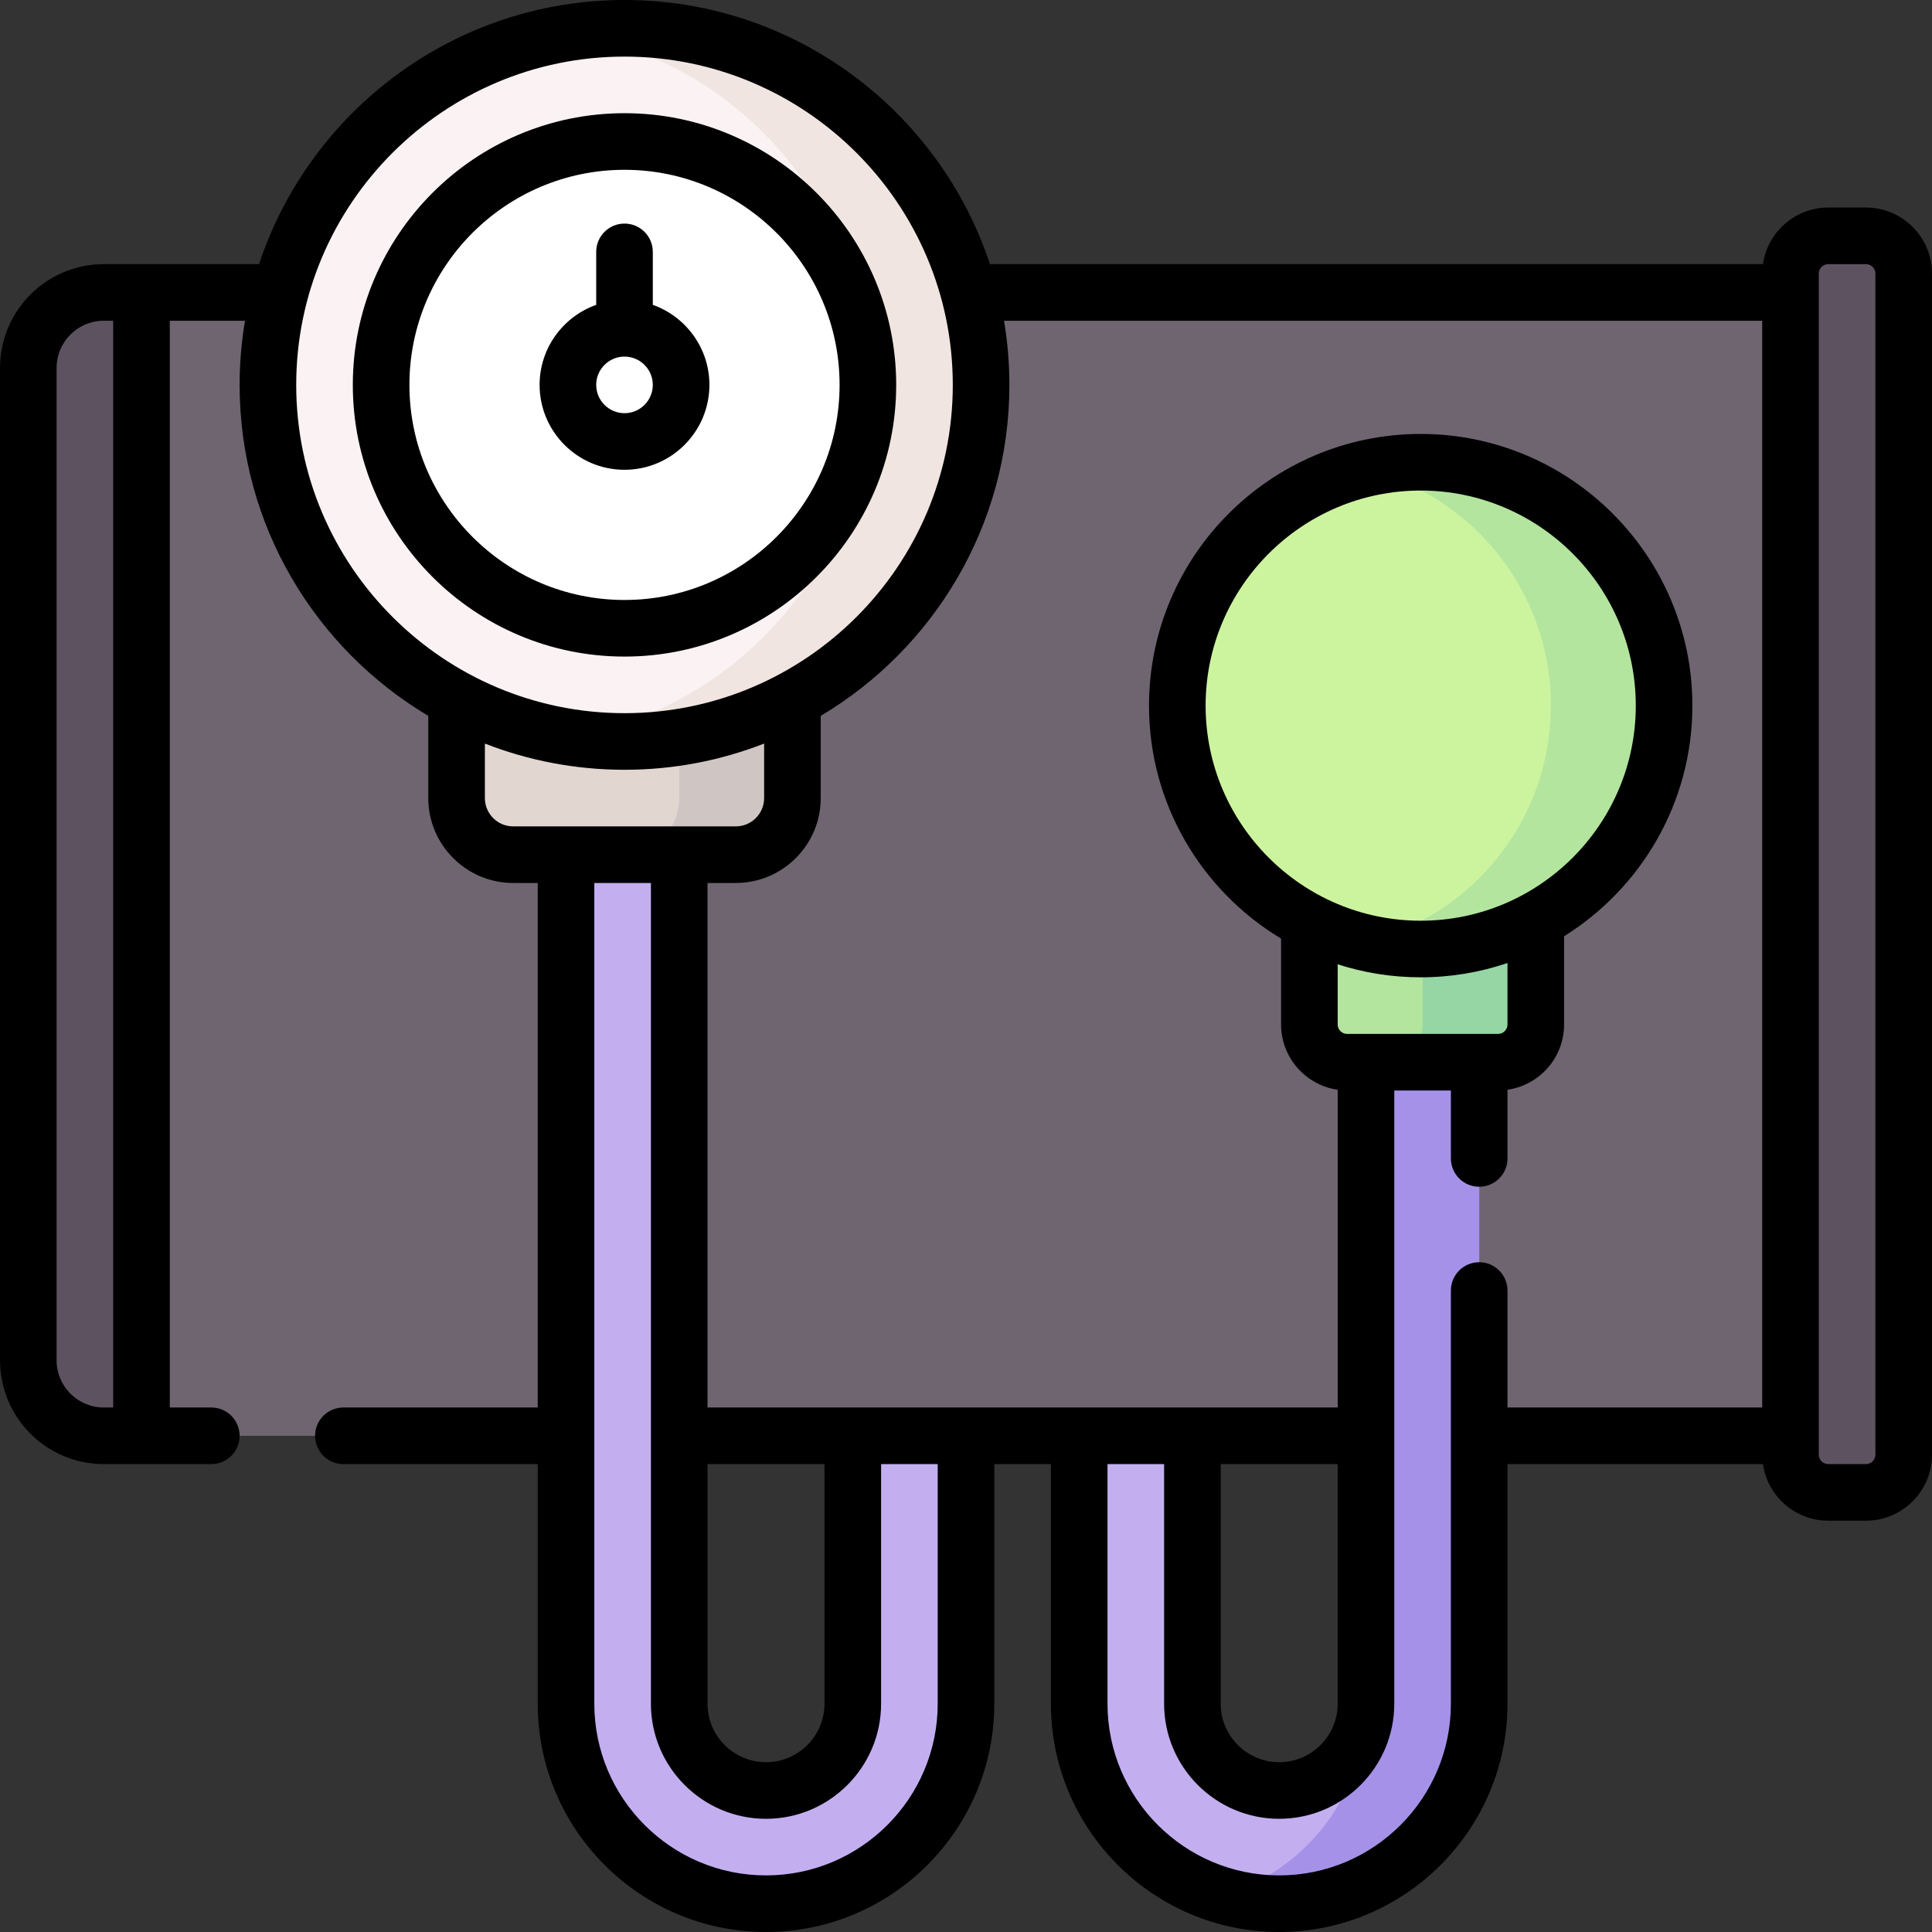
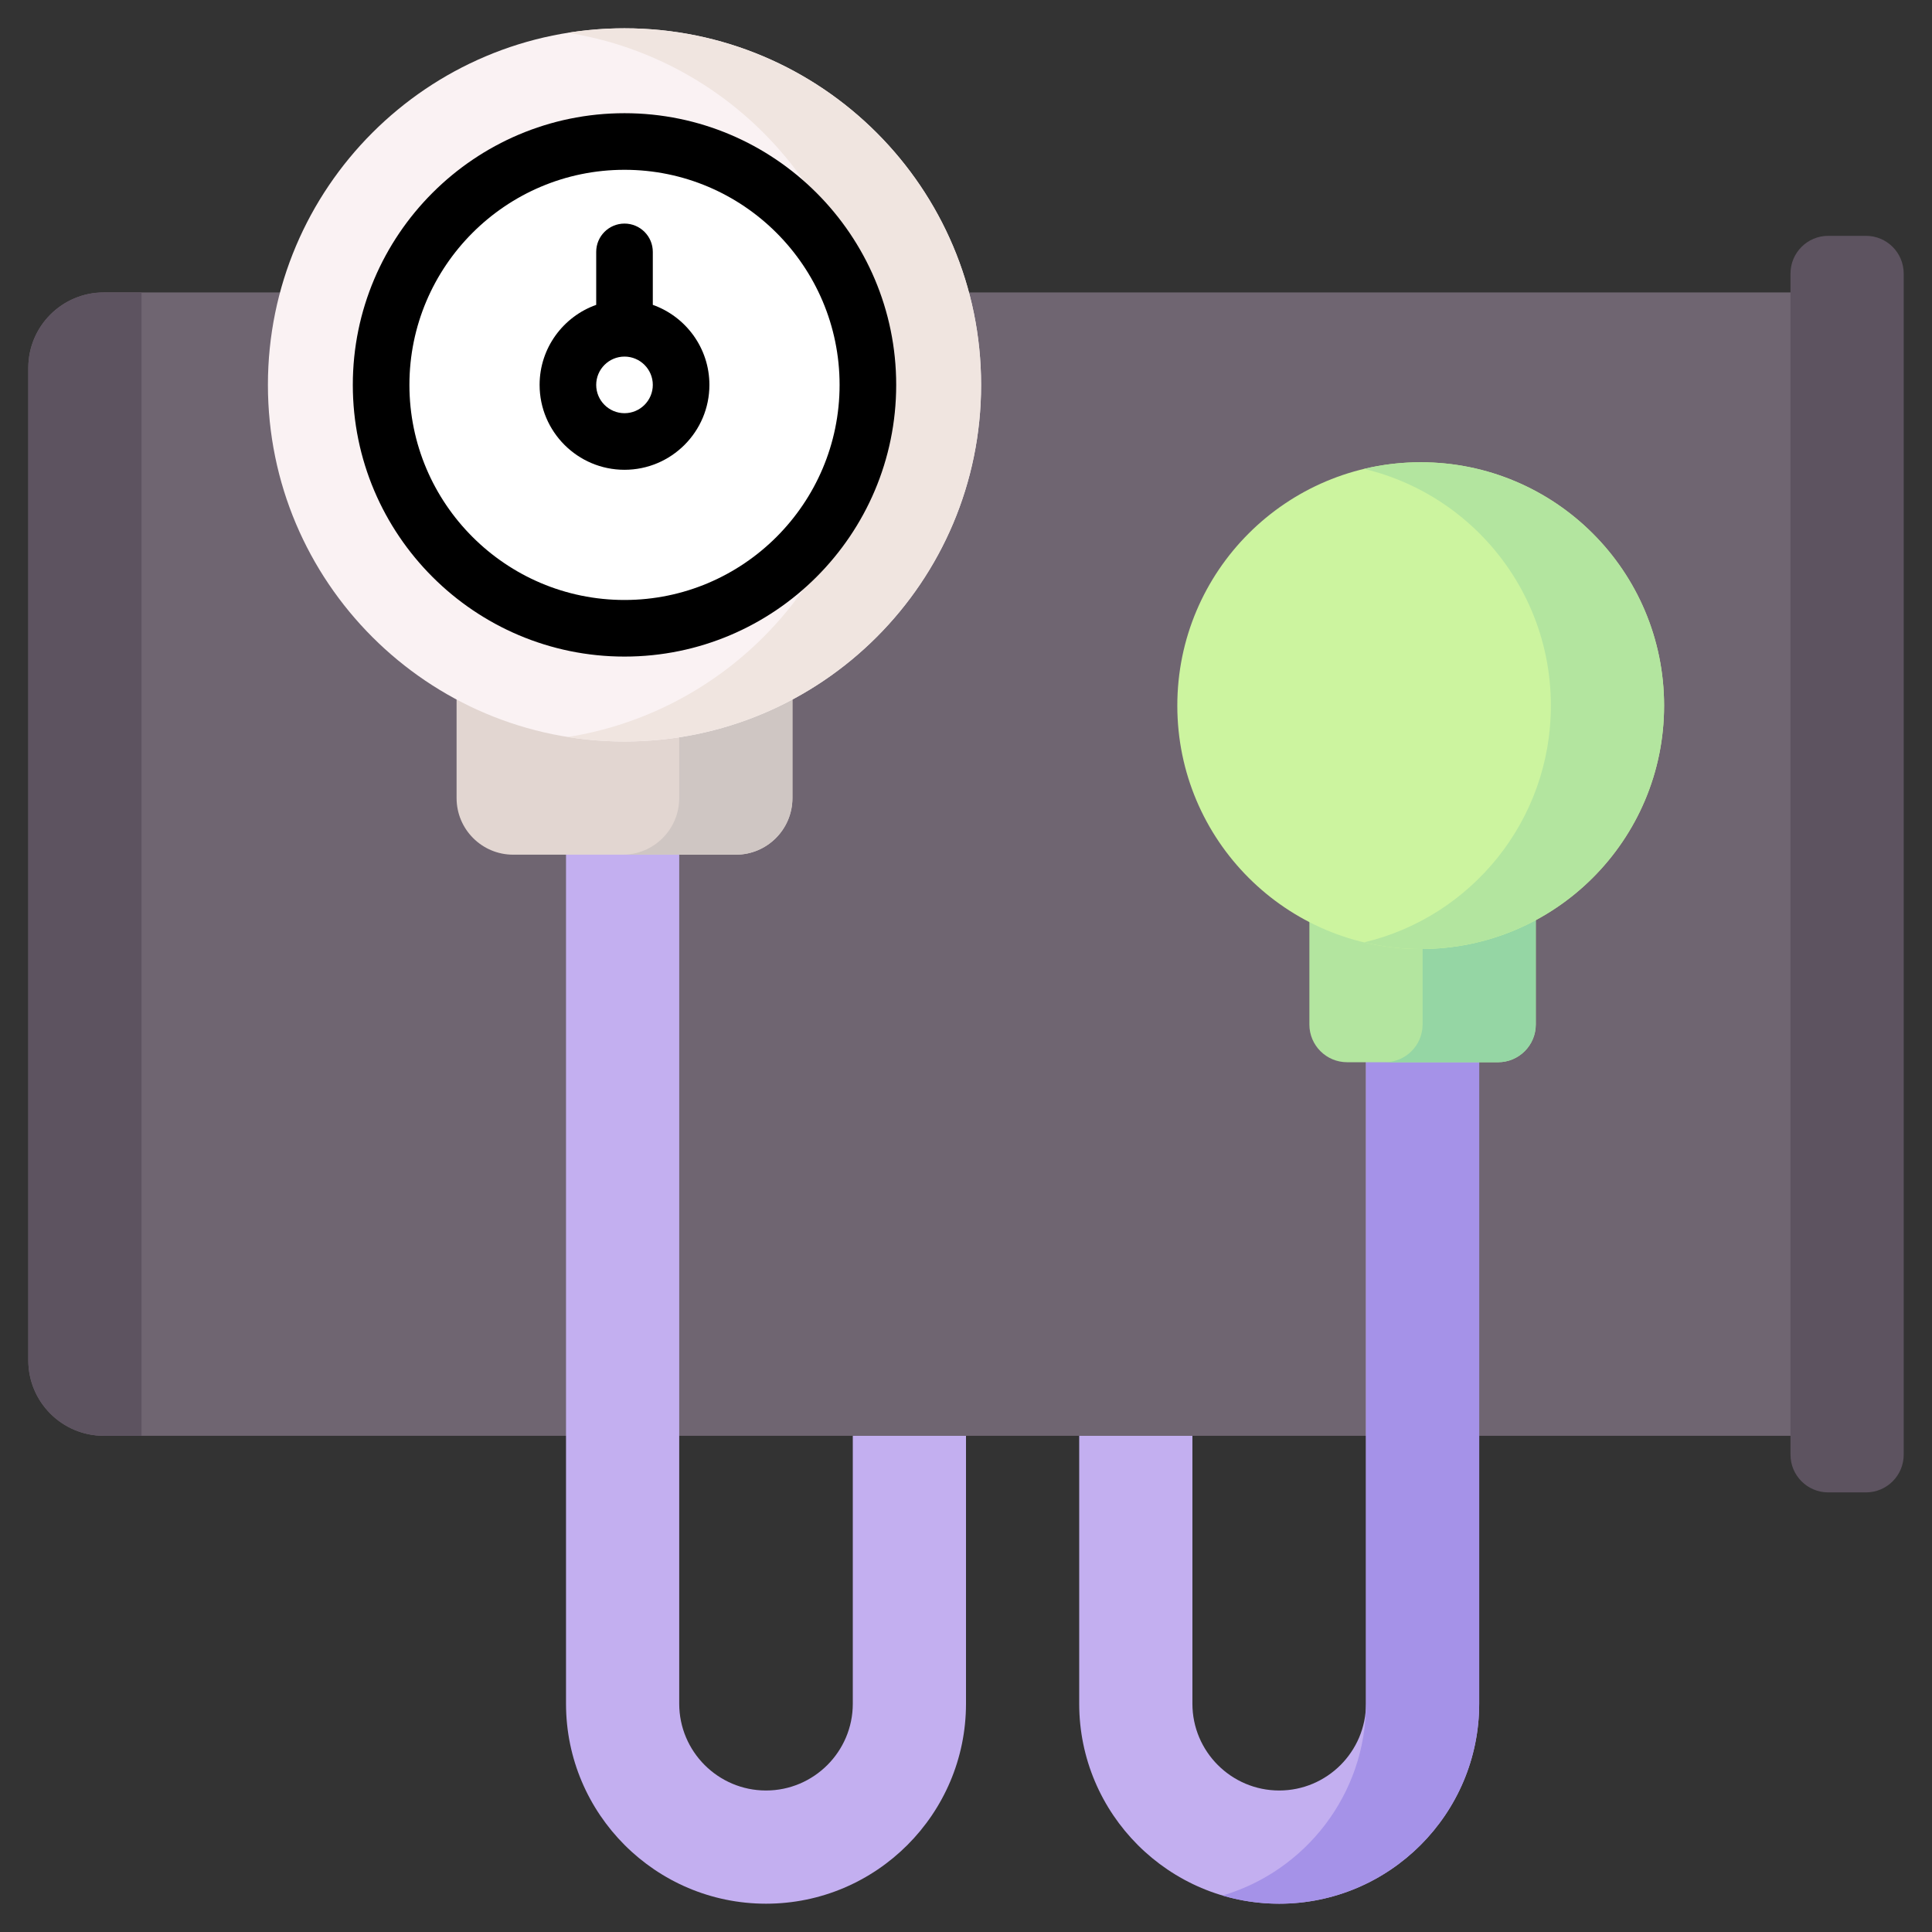
<svg xmlns="http://www.w3.org/2000/svg" id="Capa_1" enable-background="new 0 0 512 512" height="512" viewBox="0 0 512 512" width="512">
  <rect x="0" y="0" width="512" height="512" fill="#333333" stroke="none" />
  <g>
    <g>
      <path d="m484.5 380.5h-457c-11.046 0-20-8.954-20-20v-263c0-11.046 8.954-20 20-20h457z" fill="#6f6571" />
      <path d="m37.5 77.5v303h-10c-11.05 0-20-8.95-20-20v-263c0-11.05 8.95-20 20-20z" fill="#5d5360" />
      <path d="m494.5 395.5h-10c-5.523 0-10-4.477-10-10v-313c0-5.523 4.477-10 10-10h10c5.523 0 10 4.477 10 10v313c0 5.523-4.477 10-10 10z" fill="#5d5360" />
-       <path d="m362 272v179.5c0 12.682-10.318 23-23 23s-23-10.318-23-23v-71h-30v71c0 29.224 23.776 53 53 53s53-23.776 53-53v-179.5z" fill="#c3aff0" />
+       <path d="m362 272v179.5c0 12.682-10.318 23-23 23s-23-10.318-23-23v-71h-30v71c0 29.224 23.776 53 53 53s53-23.776 53-53v-179.5" fill="#c3aff0" />
      <path d="m392 272v179.5c0 29.22-23.78 53-53 53-5.21 0-10.24-.75-15-2.17 21.94-6.48 38-26.82 38-50.83v-179.5z" fill="#a592e8" />
      <path d="m407 236v35.5c0 5.523-4.477 10-10 10h-40c-5.523 0-10-4.477-10-10v-35.5z" fill="#b3e59f" />
      <path d="m407 236v35.5c0 5.52-4.48 10-10 10h-30c5.52 0 10-4.48 10-10v-35.5z" fill="#95d6a4" />
      <path d="m376.5 251.5c35.622 0 64.5-28.878 64.5-64.5 0-35.622-28.878-64.5-64.5-64.5-35.622 0-64.5 28.878-64.5 64.5 0 35.622 28.877 64.5 64.5 64.5z" fill="#ccf49f" />
      <path d="m441 187c0 35.62-28.88 64.5-64.5 64.5-5.16 0-10.19-.61-15-1.76 28.39-6.75 49.5-32.28 49.5-62.74 0-17.81-7.22-33.94-18.89-45.61-8.29-8.29-18.82-14.33-30.61-17.13 4.81-1.15 9.84-1.76 15-1.76 17.81 0 33.94 7.22 45.61 18.89s18.89 27.8 18.89 45.61z" fill="#b3e59f" />
      <path d="m256 380.5v71c0 29.224-23.776 53-53 53s-53-23.776-53-53v-233.5h30v233.5c0 12.682 10.318 23 23 23s23-10.318 23-23v-71z" fill="#c3aff0" />
      <path d="m121 177v34.5c0 8.284 6.716 15 15 15h59c8.284 0 15-6.716 15-15v-34.5z" fill="#e2d6d1" />
      <path d="m210 177v34.5c0 8.28-6.72 15-15 15h-30c8.28 0 15-6.72 15-15v-34.5z" fill="#cfc6c3" />
      <path d="m165.5 196.5c-52.191 0-94.5-42.309-94.5-94.5 0-52.191 42.309-94.5 94.5-94.5 52.191 0 94.5 42.309 94.5 94.5 0 52.191-42.309 94.5-94.5 94.5z" fill="#faf2f3" />
      <path d="m260 102c0 26.1-10.58 49.72-27.68 66.82s-40.72 27.68-66.82 27.68c-5.11 0-10.12-.4-15-1.19 20.09-3.2 38.07-12.74 51.82-26.49 17.1-17.1 27.68-40.72 27.68-66.82s-10.58-49.72-27.68-66.82c-13.75-13.75-31.73-23.29-51.82-26.49 4.88-.79 9.89-1.19 15-1.19 26.1 0 49.72 10.58 66.82 27.68s27.68 40.72 27.68 66.82z" fill="#f0e5e0" />
      <path d="m165.5 166.5c-35.622 0-64.5-28.878-64.5-64.5 0-35.622 28.878-64.5 64.5-64.5 35.622 0 64.5 28.878 64.5 64.5 0 35.622-28.878 64.5-64.5 64.5z" fill="#fff" />
    </g>
    <g>
-       <path d="m494.5 55h-10c-8.798 0-16.081 6.534-17.3 15h-204.847c-13.453-40.615-51.783-70-96.853-70s-83.4 29.385-96.853 70h-41.147c-15.164 0-27.5 12.337-27.5 27.5v263c0 15.163 12.336 27.5 27.5 27.5h28.5c4.142 0 7.5-3.357 7.5-7.5s-3.358-7.5-7.5-7.5h-11v-288h19.924c-.932 5.531-1.424 11.208-1.424 17 0 37.262 20.088 69.916 50 87.716v21.784c0 12.406 10.093 22.5 22.5 22.5h6.5v139h-51.5c-4.142 0-7.5 3.357-7.5 7.5s3.358 7.5 7.5 7.5h51.5v63.5c0 33.359 27.14 60.5 60.5 60.5s60.5-27.141 60.5-60.5v-63.5h15v63.5c0 33.359 27.14 60.5 60.5 60.5s60.5-27.141 60.5-60.5v-63.5h67.7c1.22 8.466 8.502 15 17.3 15h10c9.649 0 17.5-7.851 17.5-17.5v-313c0-9.649-7.851-17.5-17.5-17.5zm-464.5 318h-2.5c-6.893 0-12.5-5.607-12.5-12.5v-263c0-6.893 5.607-12.5 12.5-12.5h2.5zm48.5-271c0-47.972 39.028-87 87-87s87 39.028 87 87-39.028 87-87 87-87-39.028-87-87zm50 109.5v-14.448c11.476 4.483 23.955 6.948 37 6.948s25.524-2.465 37-6.948v14.448c0 4.136-3.364 7.5-7.5 7.5h-59c-4.136 0-7.5-3.364-7.5-7.5zm59 176.5h31v63.5c0 8.547-6.953 15.5-15.5 15.5s-15.5-6.953-15.5-15.5zm61 63.5c0 25.089-20.411 45.5-45.5 45.5s-45.5-20.411-45.5-45.5v-217.5h15v217.5c0 16.817 13.682 30.5 30.5 30.5s30.5-13.683 30.5-30.5v-63.5h15zm143.5-117c-4.142 0-7.5 3.357-7.5 7.5v109.5c0 25.089-20.411 45.5-45.5 45.5s-45.5-20.411-45.5-45.5v-63.5h15v63.5c0 16.817 13.682 30.5 30.5 30.5s30.5-13.683 30.5-30.5v-162.5h15v18c0 4.143 3.358 7.5 7.5 7.5s7.5-3.357 7.5-7.5v-18.2c8.466-1.22 15-8.502 15-17.3v-23.383c20.394-12.727 34-35.357 34-61.117 0-39.701-32.299-72-72-72s-72 32.299-72 72c0 26.18 14.049 49.135 35 61.738v22.762c0 8.798 6.534 16.081 15 17.3v84.2h-167v-139h7.5c12.407 0 22.5-10.094 22.5-22.5v-21.784c29.912-17.8 50-50.454 50-87.716 0-5.792-.493-11.469-1.424-17h200.924v288h-67.5v-31c0-4.143-3.358-7.5-7.5-7.5zm-15.5-90.5c-31.43 0-57-25.57-57-57s25.57-57 57-57 57 25.57 57 57-25.57 57-57 57zm0 15c8.042 0 15.772-1.345 23-3.789v16.289c0 1.379-1.122 2.5-2.5 2.5h-40c-1.378 0-2.5-1.121-2.5-2.5v-15.95c6.939 2.232 14.329 3.45 22 3.45zm-53 129h31v63.5c0 8.547-6.953 15.5-15.5 15.5s-15.5-6.953-15.5-15.5zm173.5-2.5c0 1.379-1.122 2.5-2.5 2.5h-10c-1.378 0-2.5-1.121-2.5-2.5v-313c0-1.379 1.122-2.5 2.5-2.5h10c1.378 0 2.5 1.121 2.5 2.5z" />
      <path d="m237.5 102c0-39.701-32.299-72-72-72s-72 32.299-72 72 32.299 72 72 72 72-32.299 72-72zm-129 0c0-31.43 25.57-57 57-57s57 25.57 57 57-25.57 57-57 57-57-25.57-57-57z" />
      <path d="m188 102c0-9.777-6.271-18.114-15-21.21v-14.04c0-4.143-3.358-7.5-7.5-7.5s-7.5 3.357-7.5 7.5v14.04c-8.729 3.096-15 11.433-15 21.21 0 12.406 10.093 22.5 22.5 22.5s22.5-10.094 22.5-22.5zm-30 0c0-4.136 3.364-7.5 7.5-7.5s7.5 3.364 7.5 7.5-3.364 7.5-7.5 7.5-7.5-3.364-7.5-7.5z" />
    </g>
  </g>
</svg>